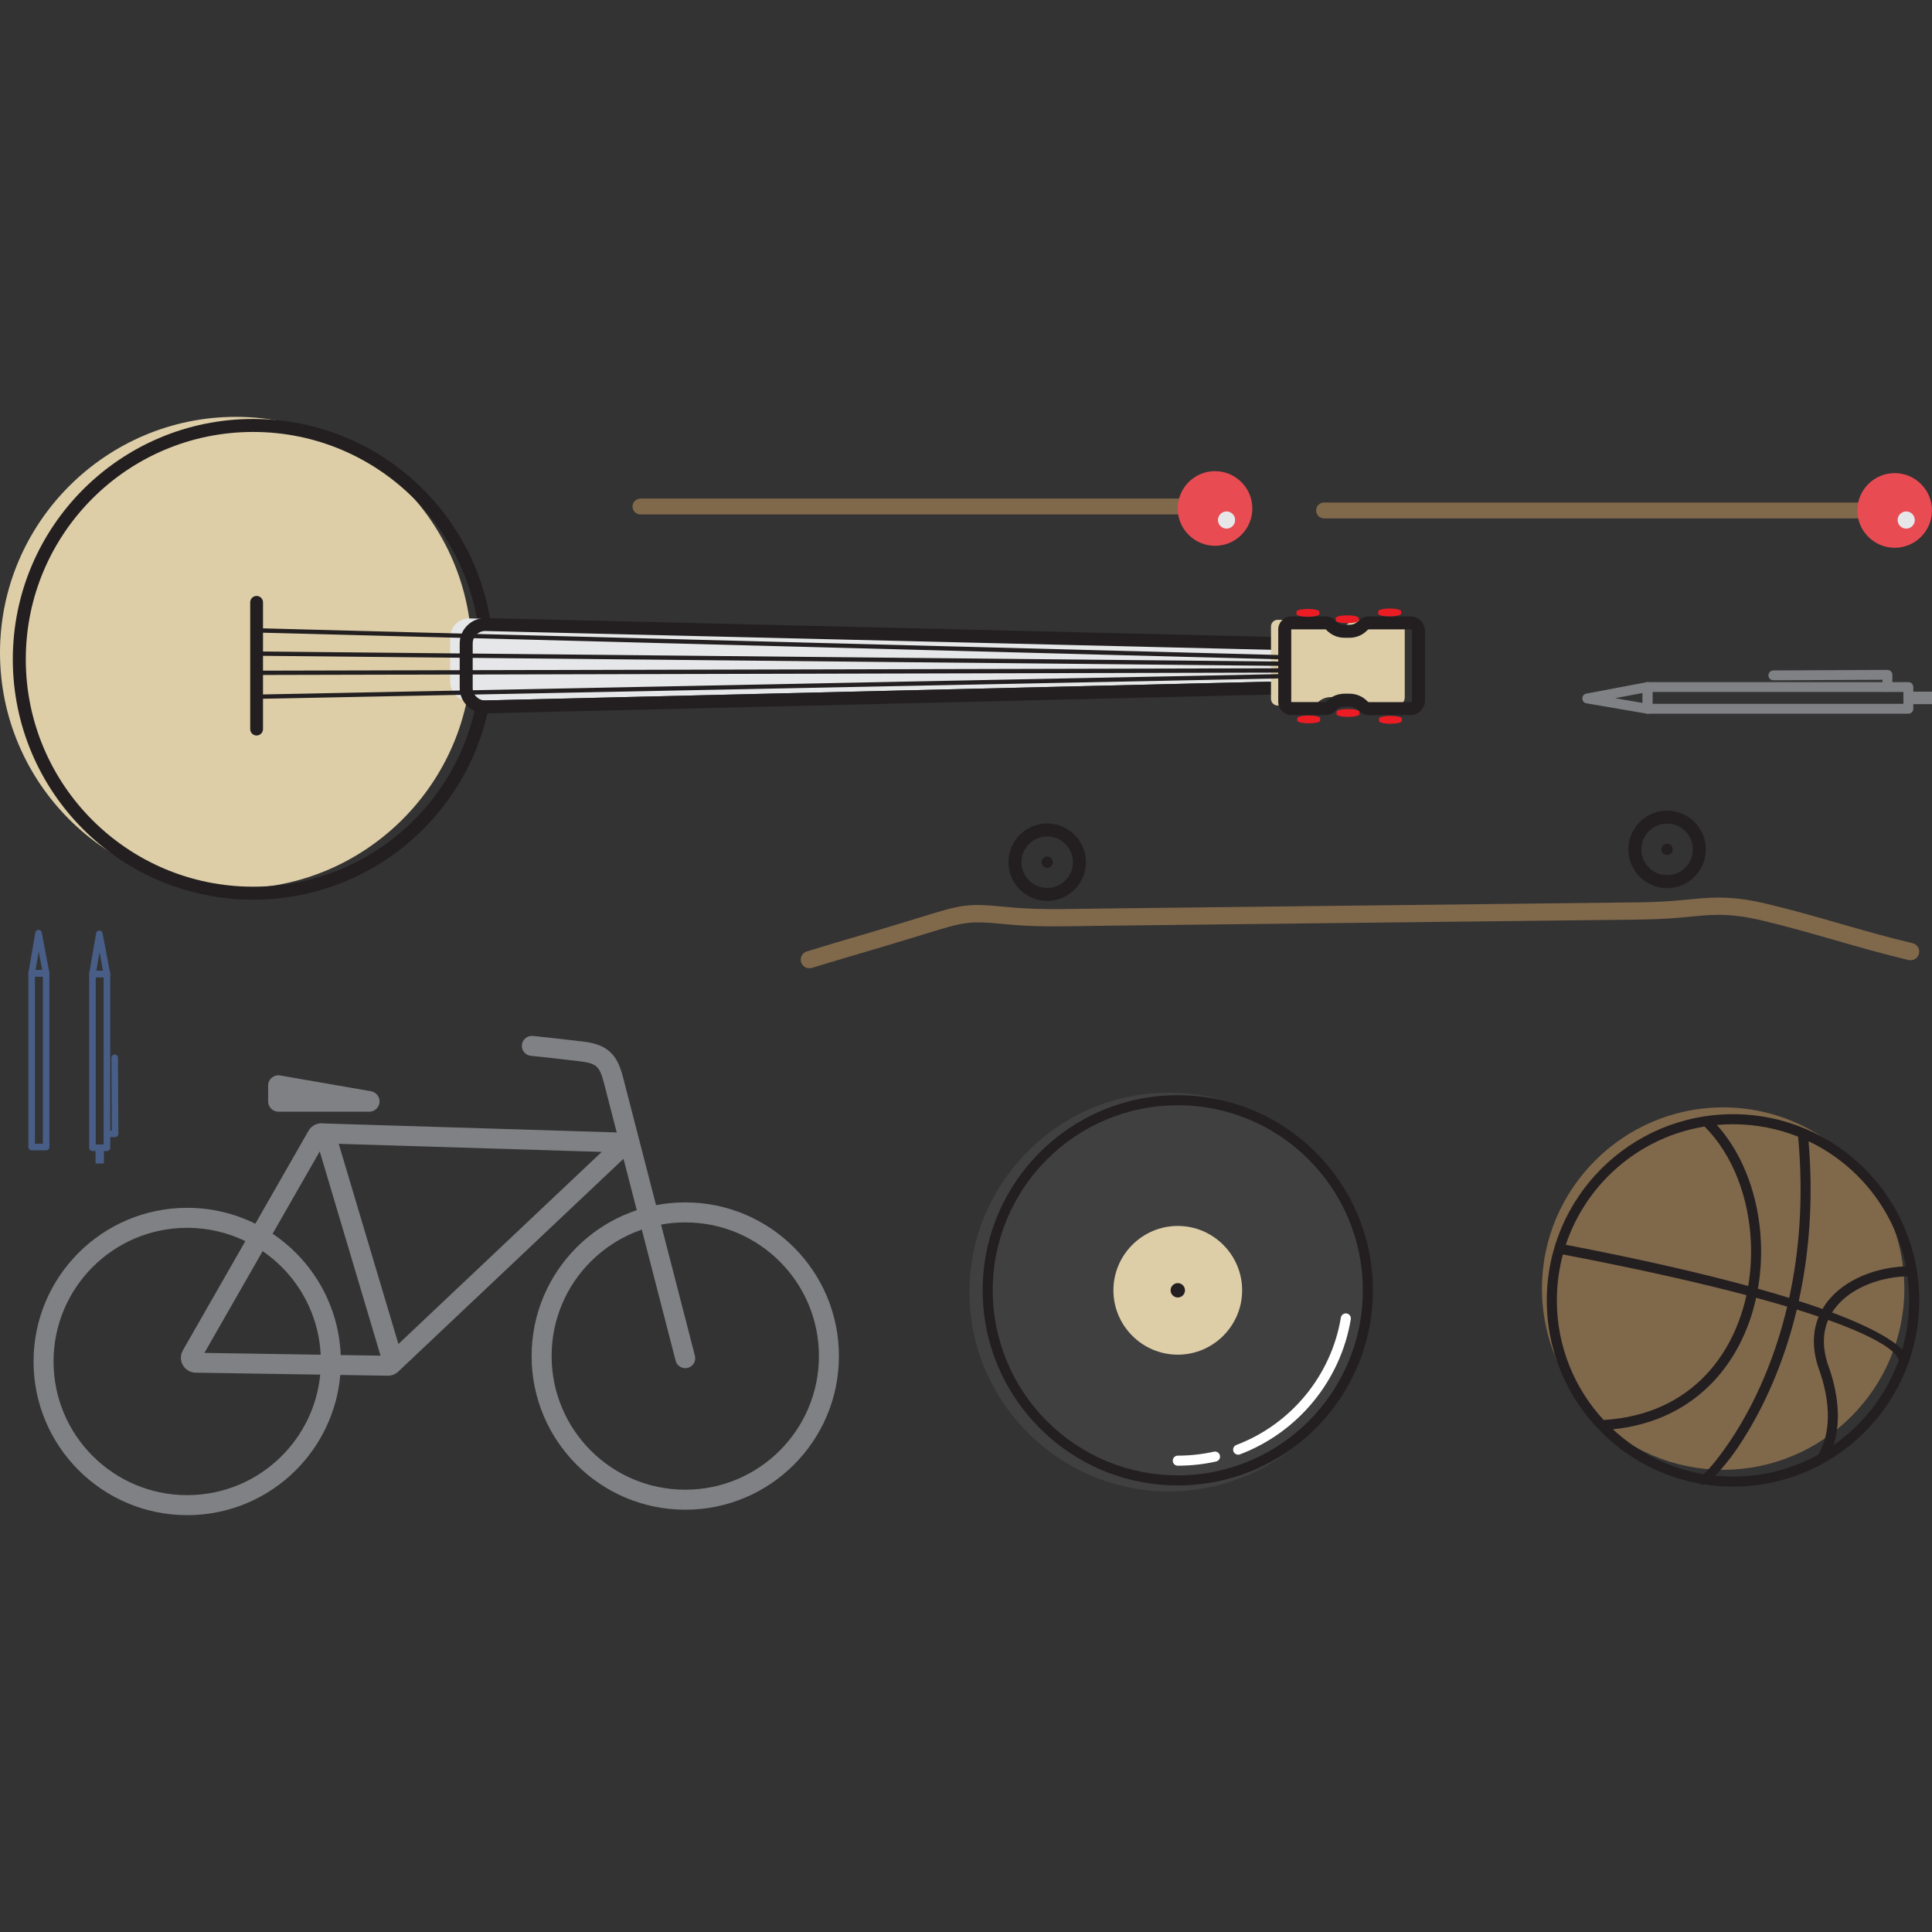
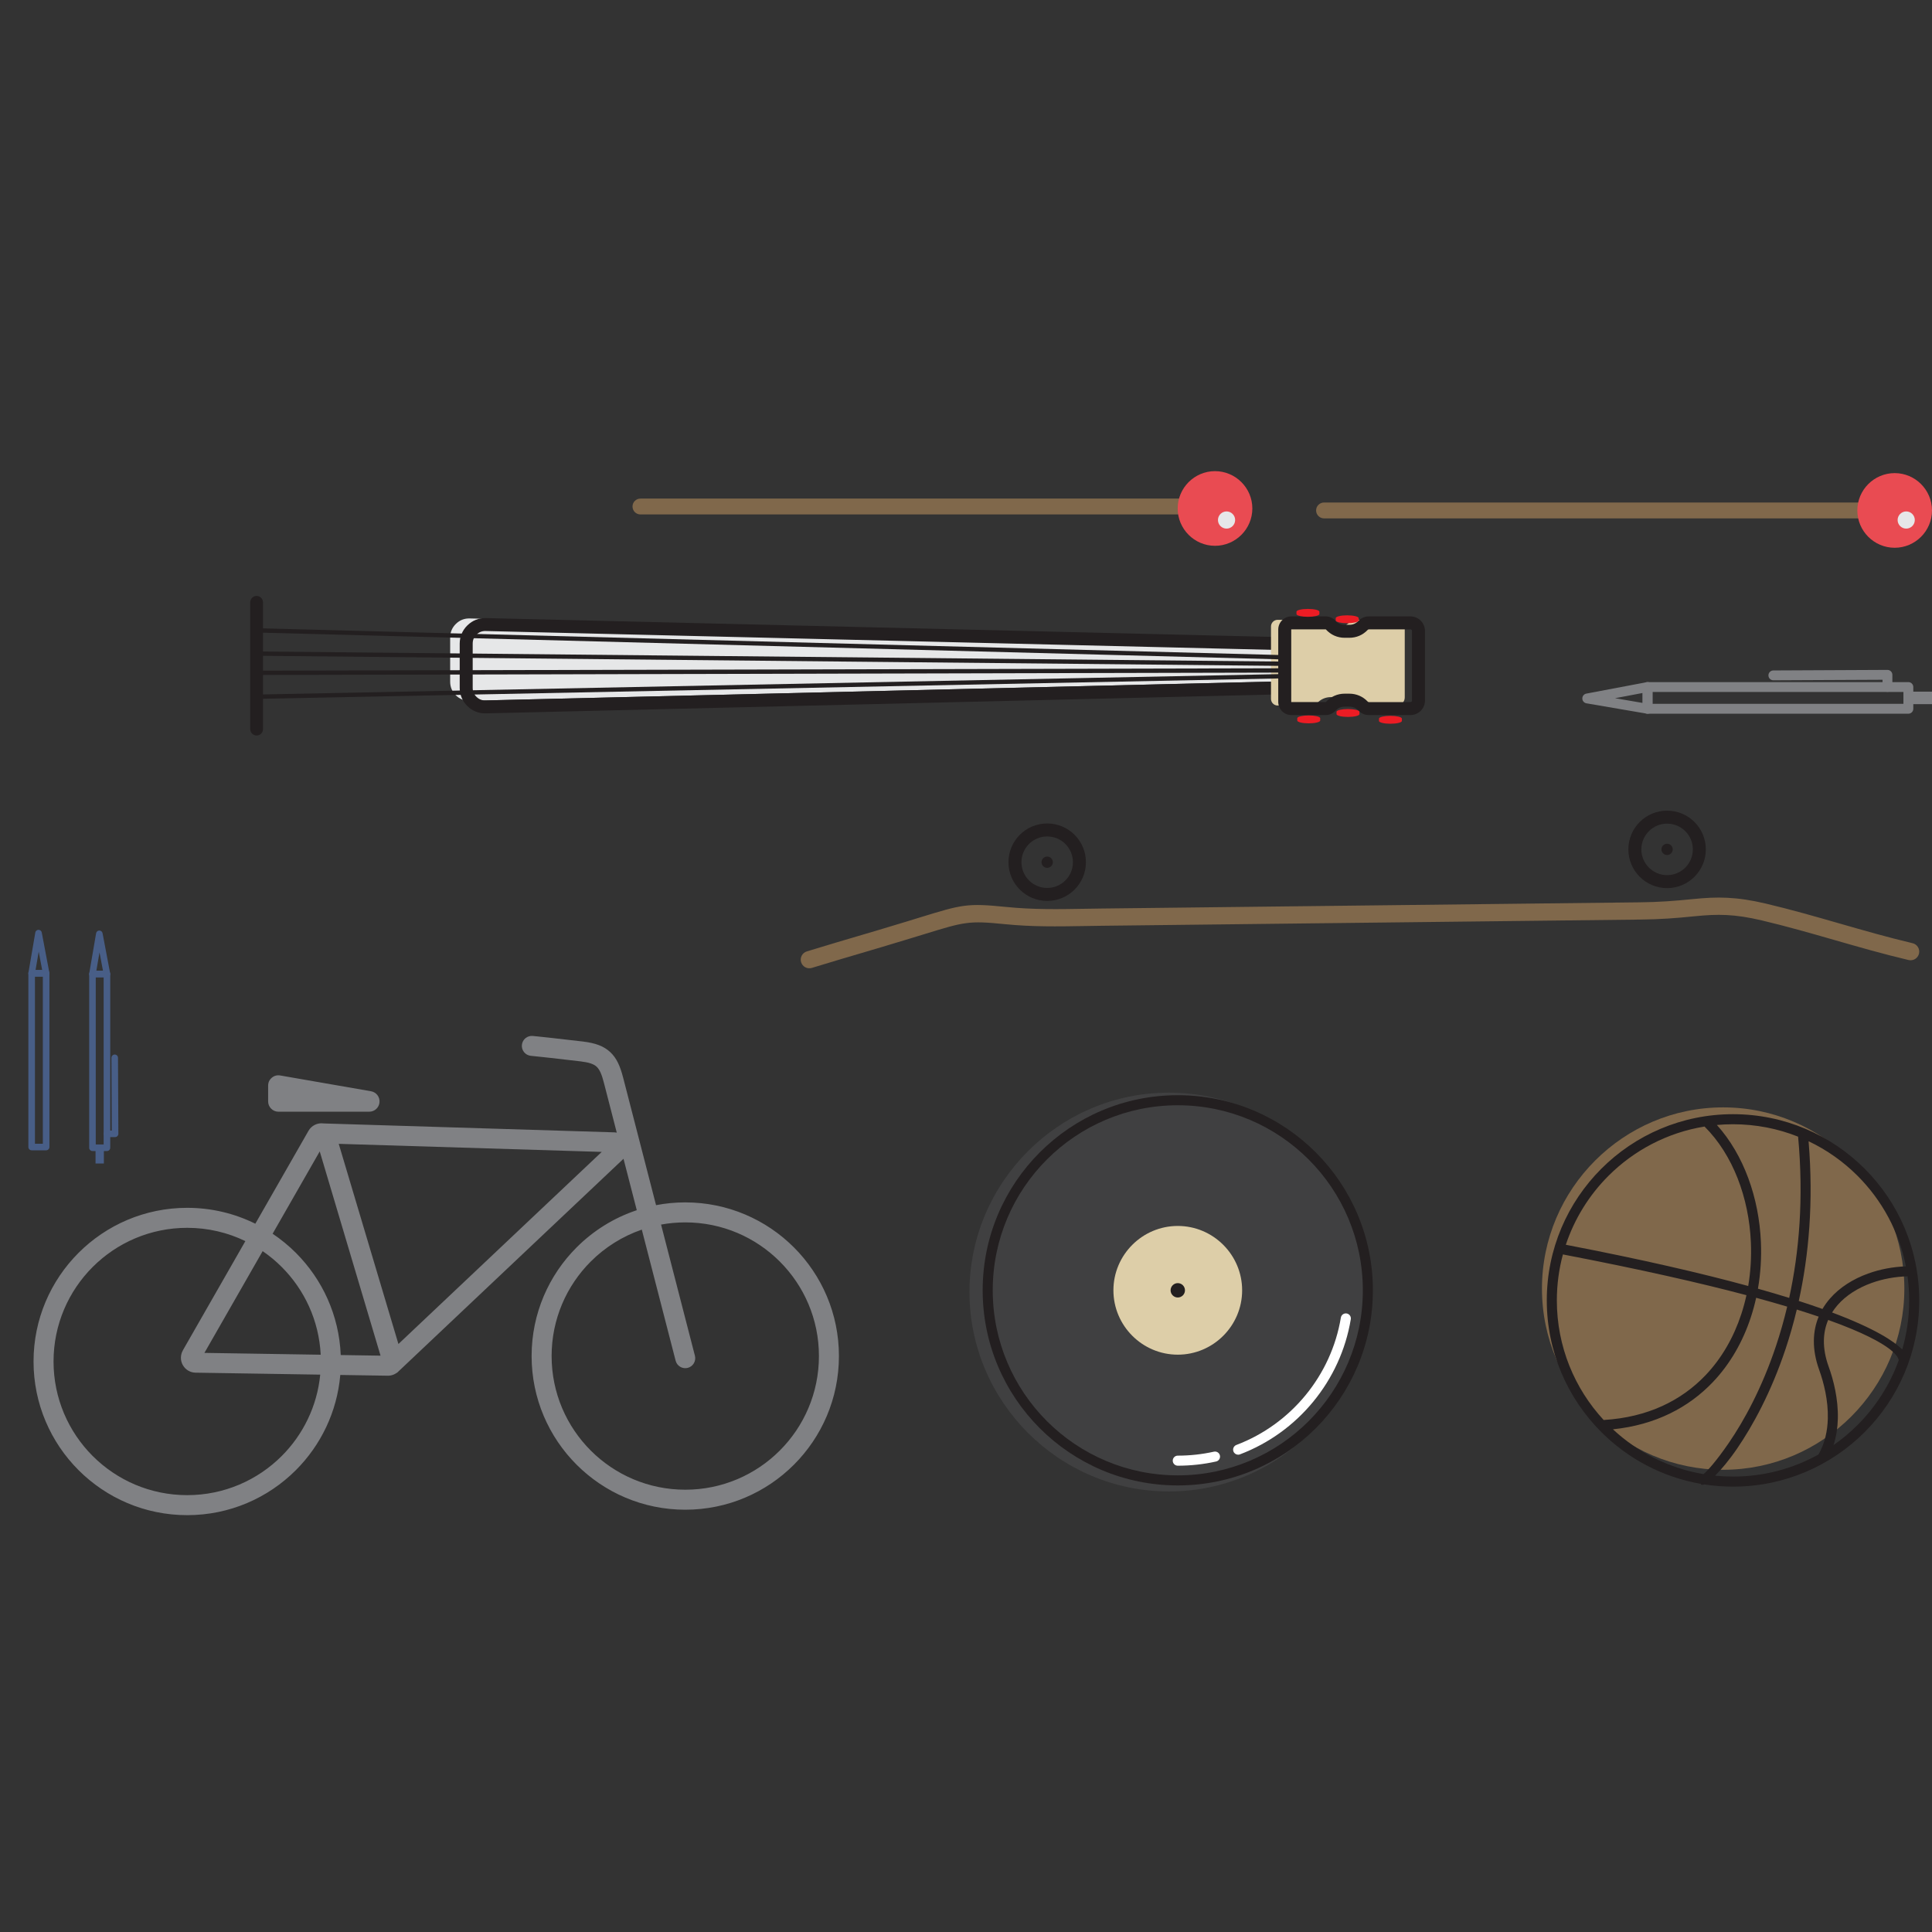
<svg xmlns="http://www.w3.org/2000/svg" version="1.1" id="Warstwa_1" x="0px" y="0px" viewBox="0 0 2880 2880" style="enable-background:new 0 0 2880 2880;" xml:space="preserve">
  <rect x="0" y="0" width="2880" height="2880" fill="#333333" stroke="none" />
  <style type="text/css"> .st0{fill-rule:evenodd;clip-rule:evenodd;fill:#404041;} .st1{fill:#231F20;} .st2{fill-rule:evenodd;clip-rule:evenodd;fill:#DDCEA8;} .st3{fill:#FFFFFF;} .st4{fill-rule:evenodd;clip-rule:evenodd;fill:#E6E7E8;} .st5{fill:#80684B;} .st6{fill-rule:evenodd;clip-rule:evenodd;fill:#E94B52;} .st7{fill-rule:evenodd;clip-rule:evenodd;fill:#80684B;} .st8{fill-rule:evenodd;clip-rule:evenodd;fill:#231F20;} .st9{fill-rule:evenodd;clip-rule:evenodd;fill:#EC1C24;} .st10{fill-rule:evenodd;clip-rule:evenodd;fill:#808184;} .st11{fill:#485E87;} .st12{fill-rule:evenodd;clip-rule:evenodd;fill:#485E87;} .st13{fill:#808184;} </style>
  <g>
    <path class="st0" d="M1742.414,2223.271c163.712,0,297.236-133.524,297.236-297.236 s-133.524-297.236-297.236-297.236s-297.236,133.524-297.236,297.236 S1578.702,2223.271,1742.414,2223.271z" />
    <path class="st1" d="M1755.697,1632.594c80.314,0,153.027,32.555,205.66,85.188 c52.633,52.632,85.188,125.345,85.188,205.66c0,80.315-32.555,153.028-85.188,205.66 c-52.631,52.633-125.345,85.188-205.66,85.188 c-80.315,0-153.028-32.555-205.66-85.188 c-52.632-52.633-85.188-125.345-85.188-205.66c0-80.314,32.556-153.027,85.188-205.66 C1602.67,1665.15,1675.382,1632.594,1755.697,1632.594L1755.697,1632.594z M1950.75,1728.389c-49.917-49.916-118.88-80.793-195.053-80.793 c-76.173,0-145.137,30.877-195.053,80.793c-49.916,49.917-80.793,118.88-80.793,195.053 c0,76.173,30.877,145.137,80.793,195.053c49.917,49.918,118.88,80.793,195.053,80.793 c76.173,0,145.135-30.875,195.053-80.793c49.918-49.917,80.793-118.88,80.793-195.053 C2031.543,1847.269,2000.668,1778.306,1950.75,1728.389z" />
-     <path class="st2" d="M351.614,1324.621c193.662,0,351.614-157.952,351.614-351.614 c0-193.662-157.951-351.615-351.614-351.615C157.952,621.392,0,779.345,0,973.007 C0,1166.669,157.952,1324.621,351.614,1324.621z" />
-     <path class="st1" d="M377.381,624.542c98.939,0,188.516,40.104,253.352,104.941 c64.837,64.836,104.941,154.414,104.941,253.352 c0,98.94-40.104,188.516-104.941,253.352 c-64.836,64.838-154.414,104.941-253.352,104.941 c-98.94,0-188.516-40.104-253.352-104.941 c-64.838-64.836-104.941-154.412-104.941-253.352 c0-98.935,40.104-188.516,104.941-253.352 C188.865,664.646,278.441,624.542,377.381,624.542L377.381,624.542z M617.044,743.175 C555.711,681.839,470.974,643.903,377.381,643.903s-178.327,37.936-239.66,99.273 c-61.336,61.334-99.273,146.067-99.273,239.66s37.937,178.33,99.273,239.664 c61.333,61.333,146.067,99.27,239.66,99.27s178.33-37.936,239.663-99.27 c61.333-61.333,99.27-146.07,99.27-239.664S678.377,804.509,617.044,743.175z" />
    <path class="st2" d="M1755.697,2019.383c52.843,0,95.942-43.1,95.942-95.942 s-43.099-95.942-95.942-95.942c-52.844,0-95.943,43.099-95.943,95.942 S1702.853,2019.383,1755.697,2019.383z" />
    <path class="st3" d="M1755.697,2184.9c-4.141,0-7.5-3.359-7.5-7.5 c0-4.141,3.359-7.5,7.5-7.5c18.181,0,36.3-1.985,53.861-5.902 c4.048-0.885,8.052,1.647,8.954,5.688c0.903,4.045-1.647,8.052-5.688,8.954 C1794.195,2182.795,1774.974,2184.9,1755.697,2184.9z M1845.699,2168.493 c-3.025,0-5.878-1.847-7.015-4.844c-1.468-3.876,0.482-8.207,4.355-9.674 c81.785-31.001,141.476-103.746,155.774-189.845 c0.679-4.086,4.534-6.846,8.631-6.171c4.086,0.679,6.849,4.544,6.171,8.63 c-15.173,91.349-78.495,168.525-165.255,201.414 C1847.484,2168.335,1846.585,2168.493,1845.699,2168.493z" />
    <path class="st4" d="M700.178,921.903l1203.89,28.798 c15.423,0.367,27.763,13.005,27.763,28.432v8.294 c0,15.427-12.34,28.065-27.763,28.434l-1203.89,28.798 c-7.949,0.191-14.861-2.53-20.549-8.084c-5.689-5.555-8.574-12.397-8.574-20.349 v-65.888c0-7.952,2.883-14.796,8.572-20.351 C685.317,924.43,692.227,921.713,700.178,921.903z" />
    <path class="st1" d="M724.31,921.366l1203.89,28.798 c10.337,0.245,19.643,4.604,26.359,11.481c6.72,6.881,10.858,16.278,10.858,26.595 v8.293c0,10.317-4.137,19.714-10.858,26.596 c-6.715,6.875-16.018,11.235-26.359,11.482l-1203.89,28.796 c-5.298,0.128-10.267-0.719-14.864-2.529c-4.638-1.825-8.867-4.59-12.642-8.276 c-3.77-3.681-6.635-7.847-8.577-12.456c-1.959-4.651-2.947-9.599-2.947-14.815 v-65.886c0-5.219,0.986-10.167,2.947-14.821c1.939-4.609,4.804-8.771,8.575-12.453 c3.778-3.686,8.004-6.451,12.642-8.276 C714.043,922.086,719.012,921.238,724.31,921.366L724.31,921.366z M1927.746,969.45 l-1203.892-28.796c-2.647-0.063-5.115,0.352-7.377,1.242 c-2.225,0.875-4.303,2.251-6.214,4.114c-1.918,1.873-3.343,3.915-4.262,6.101 c-0.904,2.145-1.359,4.596-1.359,7.334v65.886c0,2.734,0.455,5.184,1.359,7.329 c0.919,2.187,2.348,4.226,4.264,6.101c1.912,1.864,3.99,3.24,6.212,4.115 c2.264,0.892,4.732,1.309,7.377,1.244l1203.892-28.798 c5.083-0.123,9.663-2.27,12.972-5.66c3.301-3.381,5.337-8.021,5.337-13.13 v-8.293c0-5.11-2.036-9.749-5.337-13.131 C1937.409,971.72,1932.829,969.571,1927.746,969.45z" />
    <path class="st2" d="M1984.133,936.508h6.675c8.07,0,15.018-2.977,20.586-8.818 c2.185-2.292,5.271-3.73,8.674-3.73h61.971c6.597,0,11.995,5.399,11.995,11.995 v14.877v74.003v14.877c0,6.599-5.397,11.997-11.995,11.997h-61.971 c-3.402,0-6.488-1.437-8.674-3.732c-5.57-5.841-12.516-8.816-20.586-8.816 h-6.675c-8.299,0-15.444,3.156-21.031,9.295c-1.816,1.993-4.434,3.254-7.327,3.254 h-51.211c-5.453,0-9.914-4.462-9.914-9.915V933.873 c0-5.451,4.461-9.913,9.914-9.913h51.211c2.894,0,5.51,1.258,7.327,3.252 C1968.69,933.351,1975.834,936.508,1984.133,936.508z" />
    <path class="st1" d="M2004.625,931.38h6.674c2.748,0,5.24-0.478,7.449-1.423 c2.22-0.95,4.276-2.412,6.139-4.367c2.029-2.129,4.46-3.84,7.147-4.995 c2.63-1.131,5.517-1.762,8.524-1.762h61.973c5.967,0,11.391,2.437,15.315,6.359 v0.039c3.922,3.924,6.359,9.334,6.359,15.276v14.878v74.003v14.876 c0,5.973-2.437,11.395-6.359,15.317c-3.924,3.923-9.346,6.36-15.315,6.36 h-61.973c-3.006,0-5.896-0.629-8.526-1.76c-2.687-1.157-5.117-2.871-7.145-4.996 c-1.863-1.956-3.922-3.414-6.139-4.365c-2.209-0.945-4.701-1.426-7.449-1.426 h-6.674c-2.808,0-5.37,0.511-7.64,1.514c-2.278,1.006-4.373,2.548-6.247,4.604 c-1.784,1.961-4.028,3.581-6.581,4.714c-2.481,1.101-5.159,1.714-7.891,1.714 h-51.209c-5.397,0-10.303-2.2-13.847-5.745 c-3.545-3.548-5.749-8.45-5.749-13.849V938.425c0-5.398,2.203-10.3,5.749-13.844 c3.544-3.546,8.45-5.749,13.847-5.749h51.209c2.734,0,5.41,0.615,7.891,1.714 c2.553,1.136,4.797,2.753,6.581,4.716c1.873,2.056,3.968,3.597,6.251,4.606 C1999.257,930.871,2001.817,931.38,2004.625,931.38L2004.625,931.38z M2011.298,950.742h-6.674c-5.493,0-10.658-1.073-15.428-3.179 c-4.76-2.102-9.036-5.214-12.75-9.294c-0.065-0.069-0.072-0.097-0.084-0.099 c-0.033-0.014,0.005,0.024-0.097,0.024h-51.209c-0.055,0-0.111,0.029-0.158,0.075 c-0.047,0.048-0.078,0.104-0.078,0.156v107.921c0,0.053,0.031,0.112,0.078,0.156 c0.047,0.048,0.103,0.078,0.158,0.078h51.209c0.102,0,0.064,0.038,0.097,0.026 c0.014-0.007,0.019-0.031,0.084-0.104c3.711-4.078,7.988-7.187,12.748-9.29 c4.772-2.109,9.94-3.179,15.43-3.179h6.674c5.318,0,10.342,1.012,15.013,3.013 c4.658,1.994,8.865,4.944,12.569,8.829c0.203,0.211,0.473,0.395,0.789,0.531 c0.261,0.111,0.561,0.175,0.889,0.175h61.973c0.625,0,1.203-0.264,1.625-0.69 c0.422-0.422,0.689-1,0.689-1.627v-14.876v-74.003v-14.878 c0-0.639-0.258-1.222-0.67-1.644l-0.019,0.019c-0.422-0.422-1-0.687-1.625-0.687 h-61.973c-0.328,0-0.628,0.061-0.886,0.172c-0.319,0.137-0.592,0.323-0.792,0.532 c-3.7,3.883-7.906,6.837-12.569,8.833 C2021.64,949.73,2016.616,950.742,2011.298,950.742z" />
    <path class="st5" d="M954.706,766.875c-6.531,0-11.827-5.296-11.827-11.823 c0-6.534,5.295-11.828,11.827-11.828l824.287-0.003 c6.53,0,11.825,5.295,11.825,11.827c0,6.531-5.295,11.827-11.825,11.827H954.706z" />
    <path class="st6" d="M1811.199,813.628c30.649,0,55.647-24.998,55.647-55.647 c0-30.649-24.998-55.647-55.647-55.647c-30.649,0-55.647,24.998-55.647,55.647 C1755.552,788.63,1780.549,813.628,1811.199,813.628z" />
    <path class="st5" d="M1973.717,772.731c-6.532,0-11.827-5.296-11.827-11.826 c0-6.529,5.295-11.822,11.827-11.822l824.289-0.005 c6.529,0,11.823,5.296,11.823,11.827c0,6.53-5.294,11.826-11.823,11.826H1973.717z" />
    <path class="st7" d="M2568.677,2190.963c148.768,0,270.104-121.336,270.104-270.104 c0-148.768-121.336-270.105-270.104-270.105c-148.768,0-270.104,121.336-270.104,270.105 C2298.573,2069.627,2419.909,2190.963,2568.677,2190.963z" />
    <path class="st1" d="M2583.371,1660.896c76.657,0,146.061,31.073,196.296,81.308 c50.236,50.235,81.309,119.639,81.309,196.296c0,76.657-31.073,146.061-81.309,196.296 c-50.235,50.235-119.639,81.308-196.296,81.308c-14.54,0-28.817-1.121-42.753-3.275 c-0.686,0.31-1.262,0.492-1.716,0.535c-1.178,0.113-2.336-0.013-3.449-0.384 l0.313-0.948c-57.582-9.953-109.09-37.638-148.689-77.236 c-50.235-50.235-81.309-119.639-81.309-196.296 c0-76.657,31.073-146.061,81.309-196.296 C2437.311,1691.969,2506.714,1660.896,2583.371,1660.896L2583.371,1660.896z M2830.038,2026.813c-0.005-0.105,0.731-21.512-104.811-59.19 c-3.978,9.322-6.24,19.594-6.385,30.771c-0.153,11.886,2.063,24.845,7.115,38.835 l0.009-0.003c7.145,19.772,14.472,48.306,13.666,77.945 c-0.353,13.002-2.259,26.209-6.397,38.996c12.821-8.927,24.811-18.965,35.825-29.978 c27.226-27.226,48.498-60.404,61.703-97.414L2830.038,2026.813L2830.038,2026.813z M2711.063,1962.7c-10.013-3.406-20.829-6.929-32.599-10.576 c-4.945,20.692-10.579,40.205-16.677,58.509 c-21.668,65.046-49.144,114.895-72.209,148.572 c-12.26,17.901-23.802,31.474-32.874,40.558 c8.769,0.885,17.664,1.341,26.667,1.341c46.246,0,89.698-11.956,127.438-32.943 c9.534-16.689,13.389-35.204,13.881-53.341 c0.745-27.412-6.106-54.01-12.786-72.495v-0.029 c-5.687-15.74-8.18-30.459-8.004-44.078 C2704.065,1985.339,2706.599,1973.484,2711.063,1962.7L2711.063,1962.7z M2664.143,1947.771c-14.19-4.246-29.555-8.639-46.276-13.183 c-2.156,9.81-4.789,19.493-7.906,28.99 c-11.828,36.039-30.623,69.437-56.783,96.858 c-35.7,37.42-84.981,63.642-148.806,70.212 c36.739,34.24,83.309,58.067,135.011,66.786 c5.32-4.044,19.387-19.739,37.83-46.667 c22.49-32.837,49.276-81.431,70.393-144.822 C2653.663,1987.764,2659.251,1968.362,2664.143,1947.771L2664.143,1947.771z M2603.39,1930.709c-68.426-18.116-157.576-38.467-273.587-60.744 c-5.892,21.848-9.035,44.825-9.035,68.536c0,68.813,26.47,131.442,69.779,178.265 c65.997-3.935,116.205-29.342,151.791-66.643 c24.556-25.739,42.23-57.182,53.385-91.173 C2598.758,1949.701,2601.311,1940.266,2603.39,1930.709L2603.39,1930.709z M2334.142,1855.553c114.301,21.992,203.036,42.646,271.889,61.466 c3.62-21.449,4.919-43.355,3.978-65.036 c-2.881-66.381-26.692-130.525-69.083-172.67 c-55.516,9.021-105.193,35.446-143.245,73.498 C2369.156,1781.337,2347.167,1816.397,2334.142,1855.553L2334.142,1855.553z M2620.53,1921.036c16.721,4.698,32.253,9.281,46.574,13.731 c14.806-67.987,21.852-148.347,13.304-240.356 c-30.019-11.945-62.76-18.514-97.037-18.514c-8.097,0-16.109,0.369-24.021,1.086 c40.192,44.702,62.747,108.592,65.603,174.356 C2625.962,1874.58,2624.517,1898.068,2620.53,1921.036L2620.53,1921.036z M2681.406,1939.298c12.74,4.103,24.498,8.093,35.33,11.958 c3.24-5.561,7.029-10.788,11.292-15.666 c14.474-16.565,34.381-29.047,56.707-37.115 c17.71-6.399,37-10.041,56.329-10.755 c-10.217-52.15-35.868-98.774-72.004-134.91 c-21.102-21.101-45.779-38.625-73.045-51.591 C2703.62,1792.1,2696.268,1871.7,2681.406,1939.298L2681.406,1939.298z M2731.051,1956.489c64.456,24.162,92.456,43.128,104.61,55.113 c6.712-23.207,10.314-47.732,10.314-73.101c0-12.18-0.833-24.166-2.438-35.906 c-18.421,0.481-36.848,3.854-53.703,9.945 c-20.058,7.249-37.819,18.32-50.554,32.896 C2736.239,1948.915,2733.484,1952.601,2731.051,1956.489z" />
    <path class="st8" d="M1755.697,1934.154c5.901,0,10.714-4.812,10.714-10.714 c0-5.901-4.812-10.714-10.714-10.714c-5.902,0-10.714,4.813-10.714,10.714 C1744.983,1929.342,1749.795,1934.154,1755.697,1934.154z" />
    <path class="st6" d="M2824.353,816.554c30.649,0,55.647-24.998,55.647-55.647 c0-30.649-24.998-55.647-55.647-55.647c-30.649,0-55.647,24.998-55.647,55.647 C2768.707,791.557,2793.704,816.554,2824.353,816.554z" />
    <path class="st4" d="M1828.401,787.994c7.056,0,12.812-5.755,12.812-12.811 s-5.755-12.811-12.812-12.811c-7.057,0-12.811,5.755-12.811,12.811 S1821.344,787.994,1828.401,787.994z" />
    <path class="st4" d="M2841.555,787.994c7.057,0,12.811-5.755,12.811-12.811 s-5.754-12.811-12.811-12.811c-7.056,0-12.811,5.755-12.811,12.811 S2834.499,787.994,2841.555,787.994z" />
-     <path class="st9" d="M2071.495,907.098c9.285,0,16.839,1.811,17.083,4.065h0.006v3.843 h-0.046c-0.627,2.167-8.018,3.878-17.043,3.878 c-9.027,0-16.415-1.711-17.043-3.878h-0.045v-0.3v-0.028v-3.375v-0.028v-0.113 h0.005C2054.656,908.91,2062.211,907.098,2071.495,907.098z" />
    <path class="st9" d="M1949.715,907.695c9.286,0,16.839,1.811,17.083,4.065h0.007v3.843 h-0.045c-0.629,2.167-8.018,3.877-17.045,3.877 c-9.026,0-16.414-1.71-17.043-3.877h-0.043v-0.299v-0.029v-3.375v-0.028v-0.112 h0.005C1932.876,909.507,1940.431,907.695,1949.715,907.695z" />
    <path class="st9" d="M2008.219,917.246c9.284,0,16.839,1.811,17.081,4.064h0.008v3.844 h-0.046c-0.629,2.167-8.017,3.878-17.043,3.878 c-9.027,0-16.416-1.711-17.045-3.878h-0.043v-0.3v-0.028v-3.375v-0.028v-0.113 h0.005C1991.38,919.057,1998.933,917.246,2008.219,917.246z" />
    <path class="st9" d="M2072.689,1078.87c9.286,0,16.839-1.812,17.083-4.066h0.006v-3.842 h-0.046c-0.628-2.168-8.017-3.878-17.043-3.878c-9.026,0-16.415,1.71-17.043,3.878 h-0.045v0.298v0.029v3.375v0.028v0.112h0.006 C2055.85,1077.058,2063.405,1078.87,2072.689,1078.87z" />
    <path class="st9" d="M1950.909,1078.272c9.285,0,16.839-1.81,17.083-4.064h0.007v-3.844 h-0.046c-0.628-2.167-8.017-3.878-17.044-3.878c-9.026,0-16.414,1.711-17.043,3.878 h-0.044v0.3v0.028v3.374v0.028v0.114h0.006 C1934.071,1076.462,1941.625,1078.272,1950.909,1078.272z" />
    <path class="st9" d="M2009.413,1068.723c9.284,0,16.839-1.811,17.081-4.066h0.008v-3.842 h-0.047c-0.628-2.167-8.017-3.879-17.042-3.879c-9.027,0-16.416,1.712-17.043,3.879 h-0.046v0.299v0.029v3.373v0.029v0.112h0.006 C1992.574,1066.911,2000.126,1068.723,2009.413,1068.723z" />
    <path class="st8" d="M382.514,888.345h-0.001c-5.253,0-9.551,4.297-9.551,9.551v188.981 c0,5.253,4.297,9.551,9.551,9.551h0.001c5.254,0,9.551-4.297,9.551-9.551V897.896 C392.065,892.642,387.768,888.345,382.514,888.345z" />
    <polygon class="st1" points="382.59,936.471 1920.942,976.768 1920.79,983.195 382.438,942.901 " />
    <polygon class="st1" points="380.151,971.094 1921.786,986.317 1921.734,992.746 380.098,977.523 " />
    <polygon class="st1" points="384.899,999.751 1920.267,996.166 1920.267,1002.596 384.899,1006.177 " />
    <rect x="384.744" y="1020.194" transform="matrix(-1 0.02 -0.02 -1 2326.309 2023.541)" class="st1" width="1536.574" height="6.431" />
    <g>
      <path class="st5" d="M1210.203,1442.849c-6.793,2.063-13.972-1.775-16.031-8.567 c-2.061-6.794,1.775-13.977,8.568-16.035 c36.789-11.23,55.885-16.851,74.978-22.469 c20.871-6.139,41.738-12.281,74.776-22.365l17.59-5.413 c64.552-19.862,71.225-21.917,130.055-15.998 c39.834,4.006,77.03,3.38,116.213,2.714 c8.438-0.142,16.964-0.289,26.064-0.391l801.719-9.243 c14.41-0.164,27.107-0.661,40.057-1.487 c12.95-0.828,25.551-1.956,39.996-3.4c17.986-1.803,33.854-2.717,50.866-1.873 c17.159,0.851,35.186,3.448,57.247,8.66 c37.859,8.941,73.905,19.305,109.952,29.666 c35.859,10.307,71.722,20.622,108.754,29.366 c6.932,1.613,11.244,8.546,9.629,15.481c-1.613,6.931-8.545,11.244-15.481,9.629 c-37.862-8.944-73.913-19.307-109.957-29.67 c-35.859-10.306-71.72-20.616-108.747-29.362 c-20.645-4.876-37.184-7.291-52.608-8.054c-15.57-0.776-30.314,0.086-47.135,1.769 c-15.173,1.52-28.162,2.69-40.903,3.503 c-12.739,0.812-25.842,1.306-41.464,1.487l-801.723,9.245 c-8.461,0.097-17.214,0.244-25.862,0.391 c-40.026,0.678-78.024,1.319-119.138-2.815 c-53.699-5.4-59.908-3.491-119.969,14.991 c-2.392,0.735-5.177,1.591-17.687,5.412 c-36.777,11.224-55.886,16.848-74.978,22.465 C1264.108,1426.622,1243.231,1432.769,1210.203,1442.849z" />
      <path class="st1" d="M1561.033,1227.528c15.942,0,30.377,6.463,40.825,16.91 c10.447,10.448,16.91,24.882,16.91,40.824c0,15.942-6.463,30.378-16.91,40.823 c-10.448,10.448-24.883,16.91-40.825,16.91c-15.94,0-30.375-6.462-40.822-16.91 c-10.448-10.446-16.91-24.882-16.91-40.823c0-15.942,6.462-30.376,16.91-40.824 C1530.656,1233.991,1545.091,1227.528,1561.033,1227.528L1561.033,1227.528z M1588.168,1258.128c-6.942-6.942-16.537-11.239-27.135-11.239 c-10.597,0-20.191,4.296-27.133,11.239c-6.941,6.941-11.238,16.537-11.238,27.134 c0,10.596,4.296,20.192,11.238,27.133c6.942,6.943,16.537,11.239,27.133,11.239 c10.598,0,20.193-4.296,27.135-11.239c6.942-6.941,11.239-16.535,11.239-27.133 C1599.406,1274.665,1595.109,1265.07,1588.168,1258.128z" />
      <path class="st1" d="M2485.118,1208.425c15.942,0,30.376,6.463,40.824,16.91 c10.447,10.448,16.91,24.883,16.91,40.825c0,15.941-6.463,30.376-16.91,40.824 c-10.448,10.447-24.882,16.91-40.824,16.91c-15.942,0-30.378-6.464-40.823-16.91 c-10.448-10.448-16.91-24.883-16.91-40.824c0-15.942,6.462-30.377,16.91-40.825 C2454.742,1214.888,2469.177,1208.425,2485.118,1208.425L2485.118,1208.425z M2512.252,1239.025c-6.941-6.941-16.537-11.239-27.134-11.239 c-10.595,0-20.191,4.297-27.133,11.239c-6.942,6.941-11.239,16.537-11.239,27.135 c0,10.597,4.296,20.192,11.239,27.134c6.941,6.942,16.535,11.239,27.133,11.239 c10.597,0,20.192-4.297,27.134-11.239c6.942-6.941,11.239-16.537,11.239-27.134 C2523.491,1255.562,2519.194,1245.966,2512.252,1239.025z" />
      <path class="st8" d="M1561.033,1293.691c4.643,0,8.431-3.786,8.431-8.429 c0-4.643-3.787-8.43-8.431-8.43c-4.643,0-8.43,3.786-8.43,8.43 C1552.603,1289.905,1556.389,1293.691,1561.033,1293.691z" />
      <path class="st8" d="M2485.117,1274.588c4.643,0,8.431-3.786,8.431-8.429 c0-4.643-3.787-8.431-8.431-8.431s-8.429,3.787-8.429,8.431 C2476.688,1270.802,2480.474,1274.588,2485.117,1274.588z" />
    </g>
    <g>
      <path class="st10" d="M279.065,1800.484c36.467,0,70.944,8.526,101.549,23.69l79.32-138.602 c2.233-3.902,5.533-6.908,9.448-8.824c3.872-1.894,8.203-2.662,12.535-2.129 l0.585,0.081l433.38,13.283l0.056-0.002c1.178,0.039,2.337,0.159,3.458,0.369 l-19.227-74.503c-3.019-11.717-6.067-19.316-10.728-23.694 c-4.448-4.168-11.832-6.487-23.834-7.962 c-16.599-2.036-32.225-3.809-44.739-5.174 c-14.477-1.58-25.02-2.678-29.609-3.15 c-8.167-0.834-14.113-8.14-13.279-16.306 c0.834-8.165,8.137-14.11,16.305-13.279c5.255,0.542,16.911,1.75,29.726,3.151 c14.765,1.611,31.543,3.499,45.202,5.176 c18.529,2.276,30.987,6.853,40.61,15.884c9.397,8.82,14.658,20.746,19.111,38.018 l49.033,190.002c14.1-2.716,28.661-4.136,43.558-4.136 c63.248,0,120.519,25.644,161.97,67.092c41.447,41.451,67.089,98.72,67.089,161.969 c0,63.249-25.643,120.519-67.089,161.97 c-41.451,41.447-98.722,67.093-161.97,67.093 c-63.25,0-120.521-25.646-161.971-67.093 c-41.449-41.45-67.091-98.72-67.091-161.97 c0-63.247,25.638-120.518,67.091-161.969c24.899-24.898,55.509-44.089,89.691-55.449 l-19.783-76.663l-337.828,319.22l-0.173-0.188 c-1.111,0.835-2.295,1.559-3.541,2.163c-3.058,1.492-6.471,2.24-10.122,2.177 l-70.539-1.108c-4.796,55.245-29.207,104.876-66.224,141.897 c-41.451,41.452-98.722,67.093-161.97,67.093 c-63.25,0-120.518-25.644-161.969-67.093 c-41.449-41.448-67.094-98.719-67.094-161.969c0-63.251,25.644-120.521,67.094-161.969 C158.547,1826.128,215.815,1800.484,279.065,1800.484L279.065,1800.484L279.065,1800.484 z M504.946,1705.105l88.981,298.376l303.057-286.359L504.946,1705.105L504.946,1705.105 L504.946,1705.105z M567.261,2020.859l-90.64-304.481l-70.236,122.729 c12.473,8.353,24.079,17.899,34.65,28.471 c39.333,39.337,64.437,92.923,66.888,152.348L567.261,2020.859L567.261,2020.859 L567.261,2020.859z M477.358,2049.149l-185.785-2.926 c-4.014-0.069-7.791-1.154-11.086-3.119c-3.284-1.959-6.016-4.757-7.974-8.251 l-0.022,0.015c-1.941-3.468-2.868-7.262-2.815-11.12 c0.053-3.788,1.071-7.506,3.018-10.896l-0.046-0.027l93.121-162.72 c-26.213-12.689-55.626-19.805-86.704-19.805c-55.02,0-104.838,22.304-140.891,58.356 c-36.054,36.056-58.357,85.869-58.357,140.891c0,55.021,22.304,104.835,58.357,140.891 c36.052,36.051,85.871,58.356,140.891,58.356c55.02,0,104.837-22.301,140.889-58.356 C451.674,2138.718,472.748,2096.342,477.358,2049.149L477.358,2049.149L477.358,2049.149z M391.535,1865.059l-86.801,151.668l173.323,2.726 c-2.548-51.007-24.269-96.961-58.103-130.798 C411.245,1879.948,401.732,1872.045,391.535,1865.059L391.535,1865.059L391.535,1865.059 z M1162.413,1880.547c-36.052-36.053-85.869-58.358-140.888-58.358 c-12.323,0-24.384,1.126-36.087,3.266l50.467,195.563 c2.024,7.944-2.775,16.026-10.718,18.051 c-7.941,2.023-16.025-2.773-18.049-10.717l-50.419-195.381 c-28.957,9.953-54.898,26.389-76.084,47.575 c-36.055,36.051-58.355,85.87-58.355,140.89 c0,55.019,22.303,104.838,58.355,140.889c36.054,36.054,85.87,58.358,140.891,58.358 c55.019,0,104.834-22.304,140.888-58.358 c36.052-36.051,58.355-85.869,58.355-140.889 C1220.768,1966.416,1198.465,1916.599,1162.413,1880.547z" />
      <path class="st10" d="M553.06,1626.707l-135.36-23.521 c-4.628-0.804-8.928,0.355-12.524,3.381c-3.59,3.016-5.475,7.058-5.475,11.753 v23.523c0,8.464,6.906,15.364,15.365,15.364l135.36,0.001 c8.005,0,14.624-6.086,15.309-14.061 C566.41,1635.192,560.93,1628.077,553.06,1626.707z" />
    </g>
    <path class="st11" d="M52.095,1704.948H63.871v-249.174H52.095V1704.948L52.095,1704.948z M68.776,1714.754H47.193c-2.709,0-4.902-2.196-4.902-4.902v-258.98 c0-2.706,2.193-4.902,4.902-4.902h21.583c2.707,0,4.902,2.196,4.902,4.902v258.98 C73.678,1712.558,71.483,1714.754,68.776,1714.754z" />
    <path class="st11" d="M62.298,1390.322l11.285,59.65c0.496,2.655-1.252,5.211-3.907,5.706 c-0.304,0.056-0.604,0.084-0.9,0.084v0.012H47.193 c-2.706,0-4.902-2.196-4.902-4.903c0-0.376,0.043-0.742,0.122-1.094l10.204-59.618 c0.455-2.664,2.987-4.456,5.652-4.002 C60.429,1386.526,62.015,1388.259,62.298,1390.322L62.298,1390.322z M62.87,1445.969 l-5.181-27.39l-4.69,27.39H62.87z" />
    <g>
      <path class="st11" d="M142.74,1706.027h11.775v-249.174h-11.775V1706.027L142.74,1706.027z M159.419,1715.834h-21.582c-2.707,0-4.901-2.196-4.901-4.905v-258.978 c0-2.709,2.194-4.903,4.901-4.903h21.582c2.706,0,4.901,2.194,4.901,4.903v258.978 C164.32,1713.638,162.125,1715.834,159.419,1715.834z" />
      <path class="st11" d="M152.94,1391.401l11.285,59.65c0.498,2.654-1.253,5.209-3.907,5.707 c-0.303,0.057-0.604,0.083-0.899,0.086v0.011h-21.582 c-2.708,0-4.904-2.195-4.904-4.904c0-0.377,0.044-0.744,0.124-1.097 l10.205-59.616c0.455-2.666,2.985-4.456,5.65-4.002 C151.073,1387.603,152.659,1389.337,152.94,1391.401L152.94,1391.401z M153.514,1447.049l-5.182-27.392l-4.688,27.392H153.514z" />
      <rect x="142.426" y="1710.93" class="st12" width="12.403" height="23.47" />
      <path class="st11" d="M159.547,1695.044c-2.695,0-4.882-2.185-4.882-4.882 c0-2.697,2.187-4.882,4.882-4.882h7.098l-0.515-108.402 c-0.011-2.695,2.167-4.892,4.864-4.903c2.696-0.012,4.892,2.168,4.904,4.865 l0.539,113.304v0.02c0,2.696-2.187,4.884-4.884,4.884L159.547,1695.044z" />
    </g>
    <g>
      <path class="st13" d="M2837.402,1049.193v-17.676h-374.054v17.676H2837.402L2837.402,1049.193z M2852.126,1024.154v32.399c0,4.064-3.297,7.357-7.365,7.357h-388.772 c-4.066,0-7.361-3.293-7.361-7.357v-32.399c0-4.062,3.294-7.358,7.361-7.358h388.772 C2848.829,1016.797,2852.126,1020.092,2852.126,1024.154z" />
      <path class="st13" d="M2365.093,1033.88l89.545-16.94 c3.985-0.748,7.82,1.881,8.566,5.866c0.086,0.455,0.125,0.906,0.129,1.349 h0.017v32.399c0,4.065-3.295,7.362-7.362,7.362c-0.565,0-1.116-0.066-1.646-0.186 l-89.495-15.319c-4-0.683-6.689-4.481-6.008-8.483 C2359.391,1036.683,2361.995,1034.302,2365.093,1033.88L2365.093,1033.88z M2448.631,1033.02l-41.121,7.779l41.121,7.038V1033.02z" />
      <rect x="2844.764" y="1031.046" class="st10" width="35.234" height="18.618" />
      <path class="st13" d="M2820.916,1023.962c0,4.046-3.281,7.329-7.33,7.329 c-4.049,0-7.329-3.283-7.329-7.329v-10.655l-162.732,0.773 c-4.045,0.017-7.343-3.253-7.358-7.302c-0.018-4.048,3.254-7.344,7.302-7.362 l170.09-0.809h0.03c4.047,0,7.332,3.283,7.332,7.331L2820.916,1023.962z" />
    </g>
  </g>
</svg>